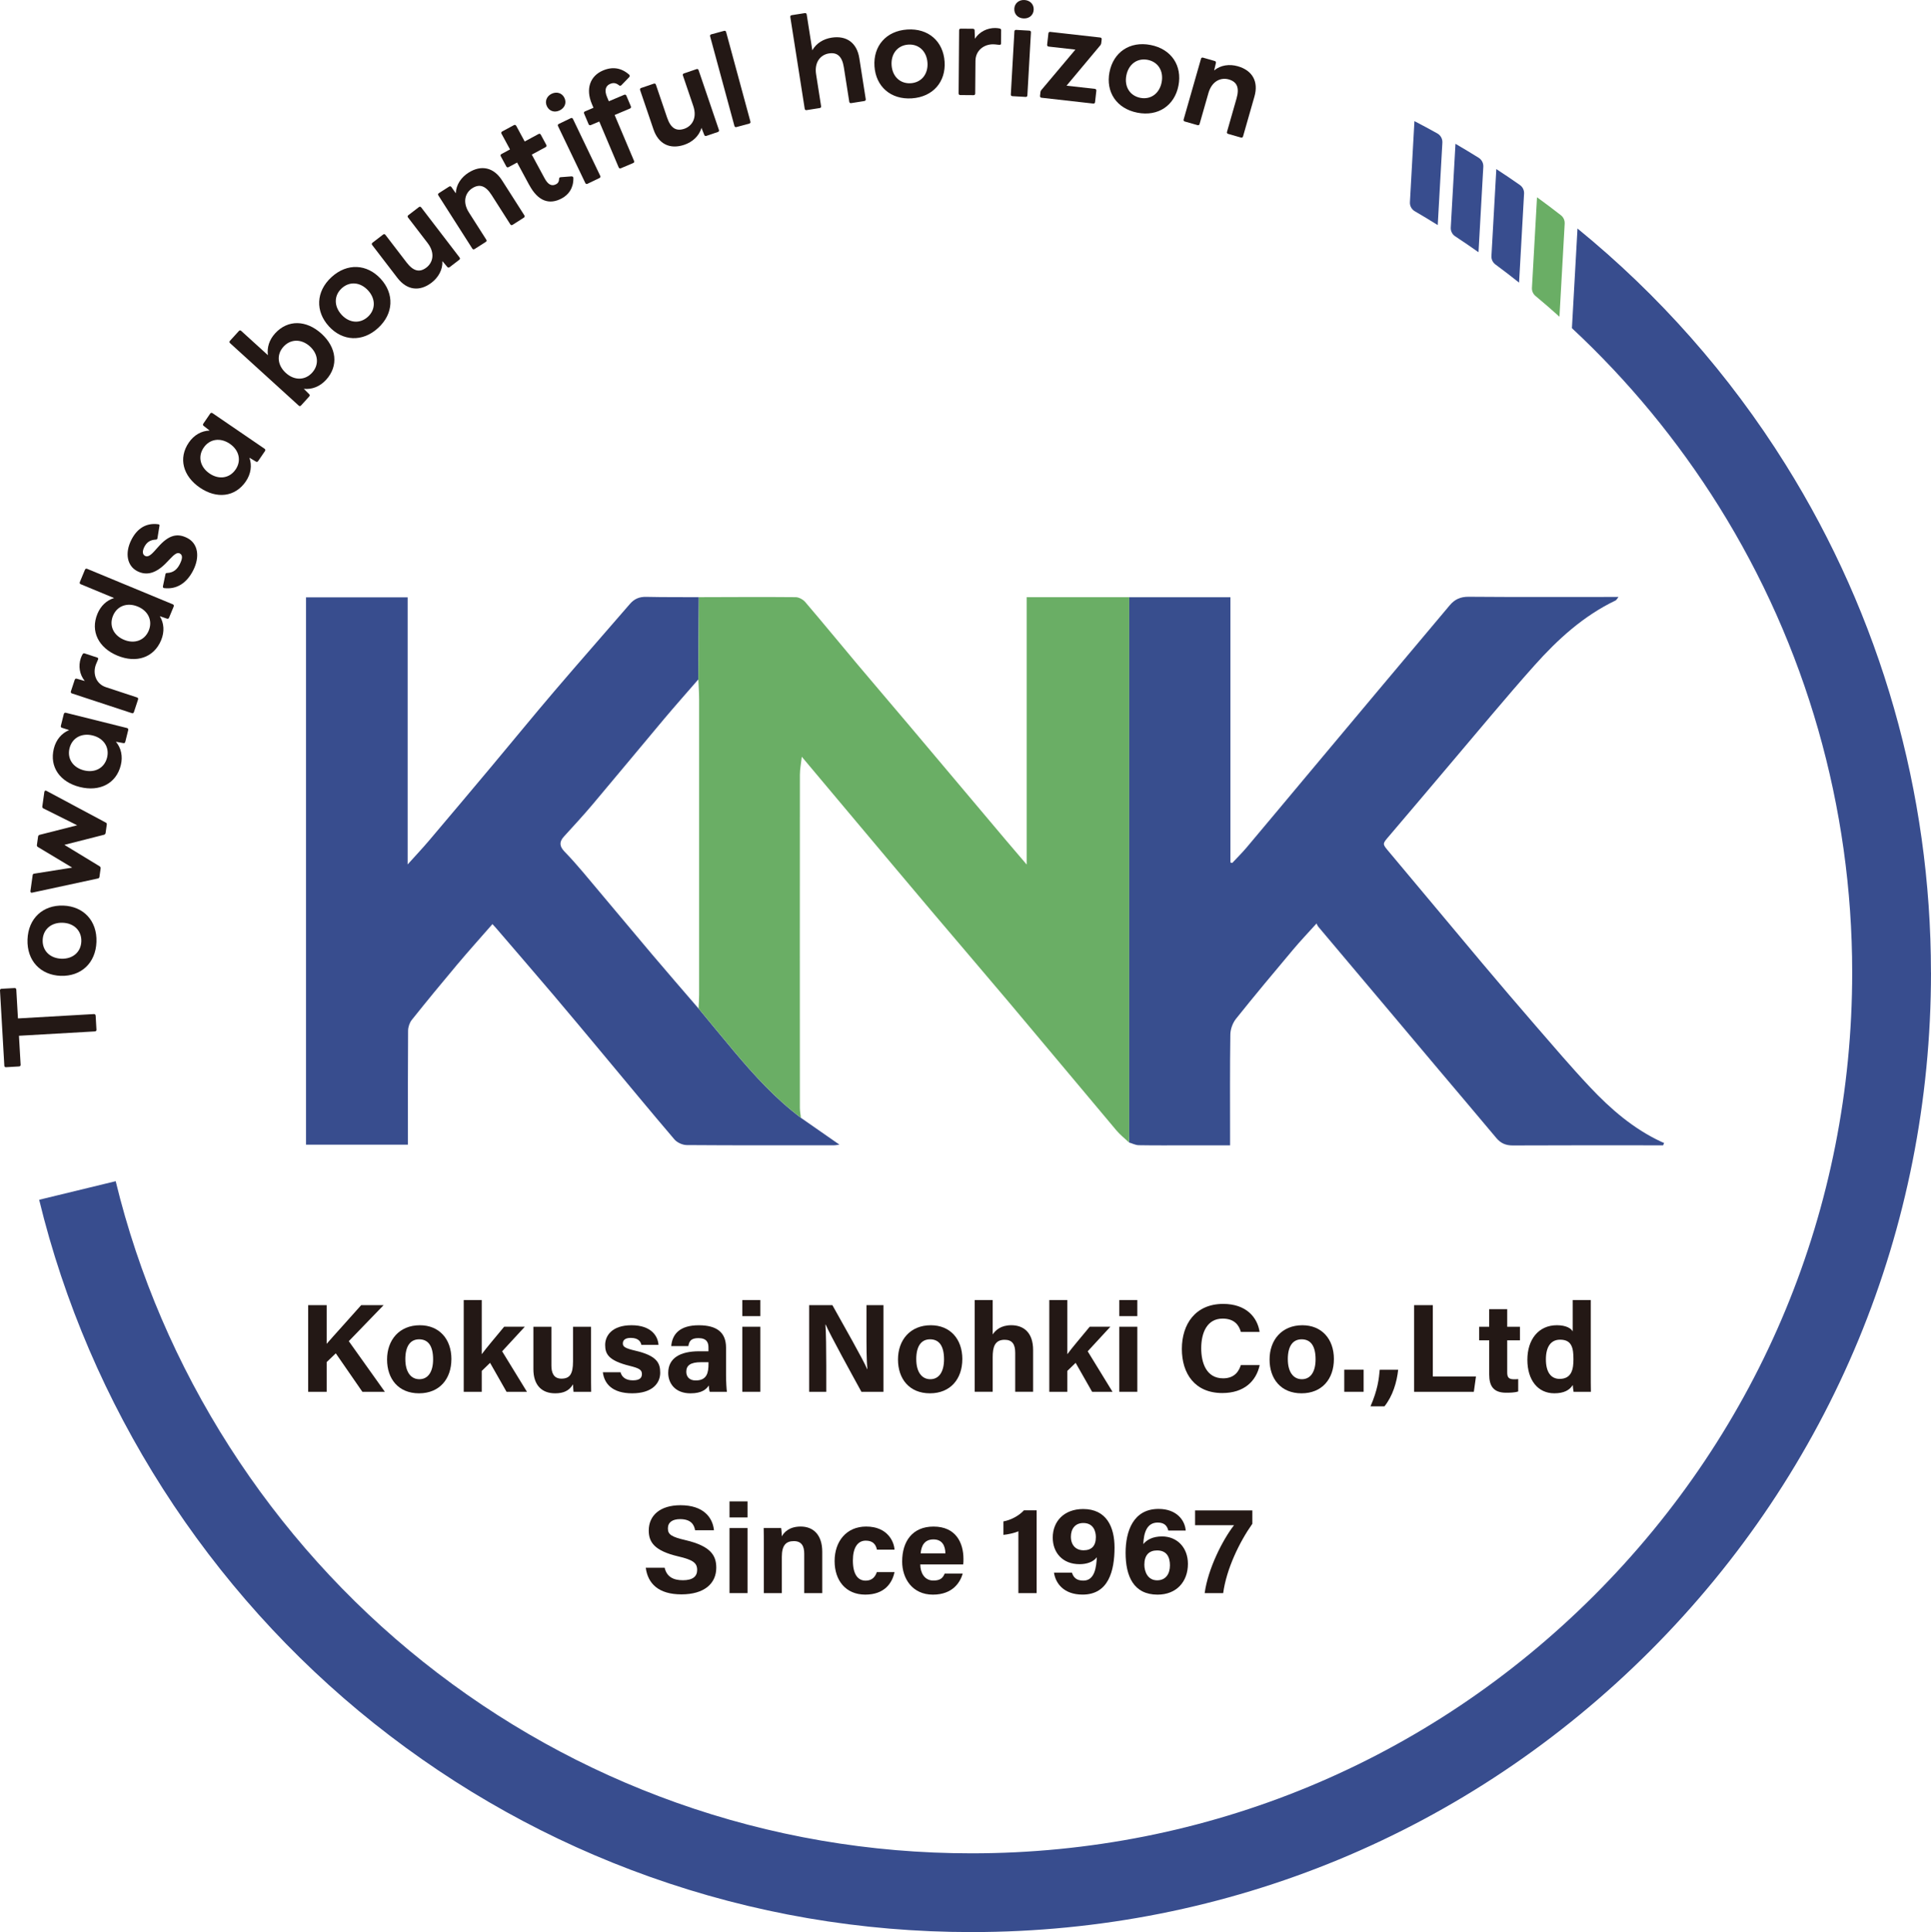
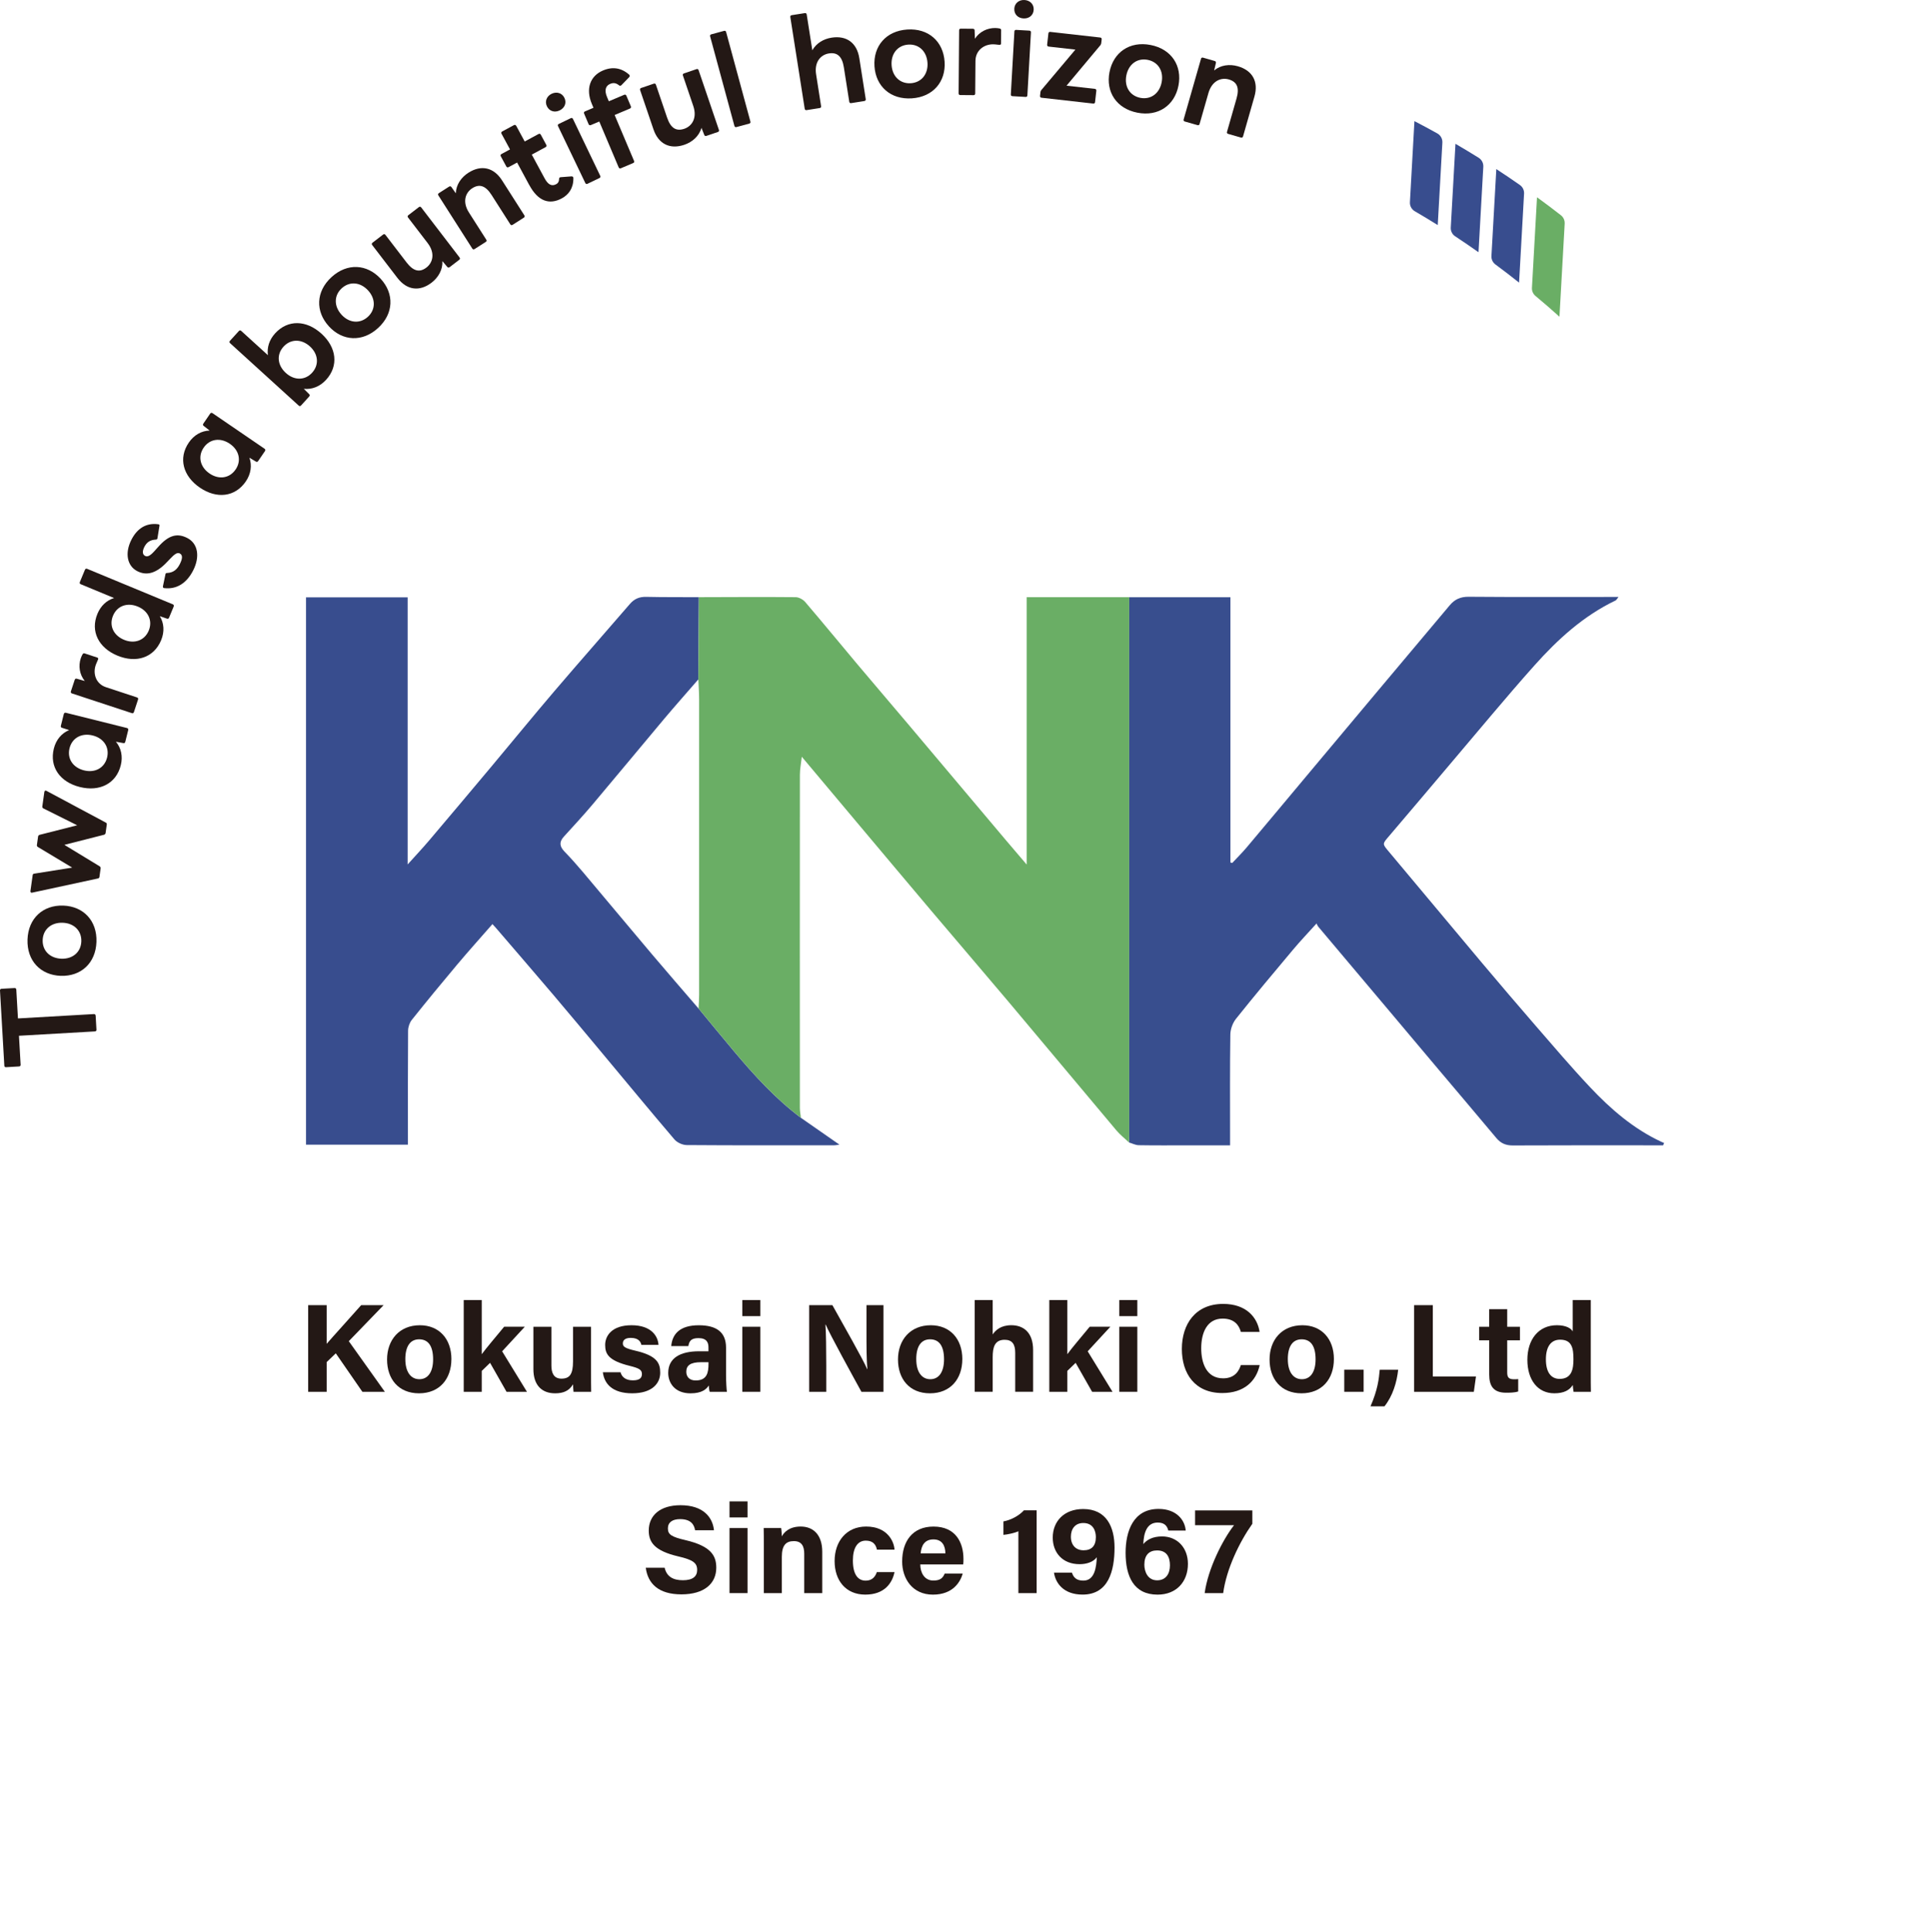
<svg xmlns="http://www.w3.org/2000/svg" id="_レイヤー_2" data-name="レイヤー 2" viewBox="0 0 945.34 945.76">
  <defs>
    <style>
      .cls-1 {
        fill: #384e8e;
      }

      .cls-1, .cls-2, .cls-3, .cls-4 {
        stroke-width: 0px;
      }

      .cls-2 {
        fill: #231815;
      }

      .cls-3 {
        fill: #384d8e;
      }

      .cls-4 {
        fill: #6aae65;
      }
    </style>
  </defs>
  <g id="_3" data-name=" 3">
    <g>
      <g>
        <path class="cls-1" d="M814.68,559.5c-.16.37-.33.76-.49,1.14h-3.81c-23.27,0-46.55-.06-69.82.06-3.4.01-5.86-1.06-8.01-3.63-9.61-11.49-19.32-22.9-28.98-34.36-8.07-9.56-16.1-19.15-24.17-28.72-11.35-13.48-22.72-26.94-34.06-40.41-.31-.37-.48-.87-.82-1.53-4.15,4.61-7.97,8.61-11.52,12.84-9.4,11.19-18.79,22.4-27.91,33.82-1.62,2.03-2.72,5.06-2.76,7.65-.25,16.65-.13,33.31-.13,49.97v4.32h-20.84c-7.96,0-15.93.07-23.89-.07-1.59-.03-3.17-.87-4.75-1.34.04-1.11.1-2.23.1-3.35,0-87.85,0-175.7,0-263.55h49.54v129.85c.31.07.61.16.9.23,2.38-2.55,4.87-5,7.11-7.66,10.27-12.19,20.48-24.44,30.71-36.66,10.94-13.08,21.88-26.15,32.85-39.21,11.92-14.2,23.88-28.38,35.79-42.59,2.44-2.92,5.27-4.22,9.28-4.18,22.9.19,45.8.09,68.7.09h4.65c-.76.93-.99,1.52-1.42,1.72-15.71,7.51-28.31,19.02-39.7,31.77-14.07,15.76-27.5,32.08-41.19,48.17-9.97,11.73-19.85,23.54-29.87,35.23-3.52,4.1-3.54,3.87-.16,7.89,15.19,18.07,30.28,36.24,45.47,54.31,8.69,10.32,17.45,20.6,26.29,30.79,8.79,10.12,17.48,20.35,26.67,30.1,10.14,10.77,21.28,20.4,34.9,26.73.45.21.9.39,1.35.58Z" />
        <path class="cls-3" d="M410.95,560.31c-.93.11-1.81.31-2.69.31-24.02.01-48.05.07-72.07-.11-2.03-.01-4.68-1.2-6-2.74-11.8-13.82-23.35-27.84-34.99-41.78-8.06-9.66-16.1-19.33-24.24-28.92-9.34-11-18.79-21.92-28.19-32.87-.48-.56-.99-1.09-1.69-1.85-5.85,6.69-11.68,13.17-17.28,19.83-7.5,8.91-14.9,17.92-22.17,27.02-1.11,1.39-1.83,3.51-1.85,5.3-.13,17.16-.08,34.31-.08,51.46v4.37h-49.89v-267.94h49.76v130.75c3.92-4.37,7.3-7.94,10.47-11.68,10.27-12.11,20.49-24.26,30.69-36.43,10.26-12.24,20.35-24.62,30.72-36.77,12.21-14.3,24.66-28.41,36.94-42.65,2.15-2.49,4.65-3.53,7.96-3.45,8.59.19,17.17.13,25.76.16-.09,13.42-.18,26.85-.26,40.26-5.6,6.46-11.27,12.86-16.78,19.39-11.68,13.9-23.23,27.91-34.95,41.79-4.55,5.38-9.32,10.56-14.08,15.77-2.36,2.59-2.11,4.78.25,7.24,3.13,3.24,6.14,6.62,9.05,10.06,11.28,13.37,22.46,26.82,33.75,40.18,7.56,8.94,15.24,17.77,22.87,26.64,5.76,6.96,11.48,13.95,17.29,20.86,9.97,11.86,20.36,23.3,32.83,32.66,6.2,4.31,12.39,8.63,18.84,13.11Z" />
        <path class="cls-4" d="M552.81,292.33c0,87.85,0,175.7,0,263.55,0,1.12-.06,2.24-.1,3.35-2.08-1.97-4.37-3.76-6.2-5.94-17.58-20.89-35.05-41.87-52.64-62.76-12.51-14.85-25.18-29.59-37.72-44.42-12.39-14.65-24.72-29.36-37.07-44.05-8.69-10.34-17.37-20.68-26.55-31.62-.37,3.36-.93,6.05-.93,8.74-.05,54.43-.04,108.85-.01,163.28,0,1.58.34,3.15.52,4.72-12.47-9.36-22.87-20.8-32.83-32.66-5.82-6.92-11.54-13.9-17.29-20.86.1-2.24.27-4.46.27-6.7.01-48.23.01-96.47,0-144.71,0-3.22-.25-6.44-.38-9.67.08-13.42.17-26.85.26-40.26,15.8-.04,31.6-.15,47.4,0,1.58.01,3.6,1.14,4.67,2.38,8.62,10.08,17.03,20.35,25.57,30.51,8.22,9.77,16.54,19.47,24.78,29.23,15.99,18.94,31.95,37.92,47.93,56.88,3.15,3.74,6.35,7.44,10.14,11.89v-130.88h50.18Z" />
      </g>
      <path class="cls-3" d="M703.87,110.19c-3.7-2.32-7.44-4.58-11.23-6.78-1.57-.91-2.5-2.62-2.4-4.43l2.21-39.69c3.78,1.95,7.52,3.96,11.23,6.04,1.61.9,2.55,2.64,2.45,4.48l-2.27,40.38Z" />
      <path class="cls-3" d="M723.82,123.47c-3.76-2.66-7.56-5.26-11.41-7.79-1.44-.94-2.27-2.57-2.17-4.29l2.3-41c3.82,2.22,7.61,4.51,11.37,6.85,1.49.93,2.35,2.61,2.26,4.37l-2.35,41.85Z" />
      <path class="cls-3" d="M732.55,82.77c3.88,2.53,7.73,5.12,11.53,7.79,1.37.96,2.14,2.56,2.04,4.23l-2.44,43.55c-3.8-3.04-7.67-6-11.58-8.89-1.31-.97-2.04-2.52-1.95-4.14l2.39-42.54Z" />
      <path class="cls-4" d="M766.01,109.44l-2.56,45.59c-3.85-3.47-7.76-6.86-11.74-10.17-1.17-.97-1.82-2.44-1.73-3.96l2.48-44.34c3.95,2.85,7.85,5.8,11.7,8.81,1.25.97,1.93,2.5,1.84,4.08Z" />
-       <path class="cls-3" d="M945.34,476.04c0,125.46-48.86,243.42-137.58,332.14-88.73,88.71-206.69,137.58-332.15,137.58-54.07,0-107.08-9.11-157.57-27.09-48.78-17.35-94.16-42.6-134.83-74.99-81.37-64.82-139.64-155.87-164.04-256.39l37.47-9.09c22.4,92.25,75.88,175.81,150.59,235.31,37.34,29.74,78.98,52.91,123.74,68.84,46.33,16.5,94.98,24.86,144.63,24.86,115.16,0,223.45-44.85,304.88-126.28,81.44-81.44,126.28-189.71,126.28-304.87,0-81-22.59-159.93-65.3-228.25-20.17-32.23-44.37-61.53-71.91-87.17l2.73-48.77c39.87,32.49,74.35,71.47,101.87,115.5,46.55,74.46,71.17,160.46,71.17,248.69Z" />
      <g>
        <path class="cls-2" d="M46.46,504.88l-37.18,2.13.82,14.22c.03.46-.3.77-.77.8l-6.36.37c-.52.03-.83-.24-.85-.71L0,484.86c-.03-.52.24-.82.76-.85l6.36-.36c.46-.03.83.24.86.76l.81,14.11,37.18-2.13c.52-.03.83.3.86.82l.39,6.82c.03.46-.24.83-.76.86Z" />
        <path class="cls-2" d="M29.77,477.68c-9.9-.35-16.66-7.37-16.3-17.79.37-10.42,7.61-16.94,17.51-16.6,9.84.35,16.61,7.36,16.24,17.78-.37,10.42-7.61,16.94-17.45,16.6ZM39.81,460.82c.18-5.21-3.57-8.94-9.12-9.13-5.61-.2-9.62,3.25-9.8,8.47-.18,5.21,3.57,8.93,9.18,9.13,5.56.19,9.56-3.26,9.74-8.47Z" />
        <path class="cls-2" d="M47.93,430.02l-32.21,6.94c-.12.04-.24.03-.29.02-.4-.05-.59-.37-.53-.83l1.09-7.74c.06-.46.28-.72.81-.76l18.55-2.95-16.78-10.08c-.38-.23-.57-.55-.5-1.01l.57-4.07c.06-.46.28-.72.77-.89l18.38-4.67-16.51-8.23c-.44-.18-.62-.56-.56-1.02l.99-7.06c.08-.57.53-.86,1.01-.56l29.05,15.54c.44.18.57.55.5,1.01l-.57,4.07c-.07.46-.28.72-.77.89l-19.41,4.94,17.25,10.49c.37.28.56.6.49,1.06l-.57,4.07c-.06.46-.28.78-.76.83Z" />
        <path class="cls-2" d="M39.1,385.25c-9.72-2.42-14.98-9.82-12.74-18.82,1.09-4.38,3.86-7.57,7.51-9.05l-3.48-1.11c-.56-.14-.7-.53-.58-1.04l1.42-5.68c.13-.51.49-.77,1-.65l29.95,7.47c.51.13.7.53.58,1.04l-1.41,5.68c-.13.51-.44.79-1,.65l-3.6-.66c2.53,3.02,3.48,7.13,2.38,11.52-2.24,8.99-10.36,13.06-20.02,10.65ZM52.42,370.85c1.26-5.06-1.64-9.48-7.03-10.83-5.45-1.36-10.09,1.19-11.35,6.24-1.26,5.06,1.64,9.48,7.09,10.84,5.39,1.35,10.03-1.2,11.29-6.26Z" />
        <path class="cls-2" d="M64.55,349.09l-29.32-9.65c-.49-.16-.68-.53-.52-1.02l1.85-5.61c.15-.44.49-.75,1.04-.57l3.9,1.1c-2.61-3.18-3.18-7.39-1.97-11.07.29-.88.6-1.45.91-2.02.27-.46.6-.53,1.04-.39l6.11,2.01c.49.16.57.49.44.88-.27.83-.8,1.69-1.22,2.95-1.38,4.18.18,9.08,5.08,10.69l15.18,5c.49.16.68.53.52,1.02l-2.03,6.16c-.16.49-.53.68-1.02.52Z" />
        <path class="cls-2" d="M57.52,320.95c-9.26-3.83-13.37-11.93-9.82-20.49,1.64-3.96,4.57-6.64,8.15-7.72l-16.32-6.76c-.48-.2-.64-.58-.44-1.06l2.48-5.99c.2-.48.6-.69,1.08-.49l41.95,17.37c.48.2.62.63.42,1.11l-2.24,5.4c-.2.48-.55.71-1.08.49l-3.46-1.18c2.06,3.36,2.38,7.57.65,11.74-3.54,8.56-12.17,11.39-21.38,7.57ZM72.82,308.67c1.99-4.82-.22-9.62-5.36-11.75-5.19-2.15-10.15-.32-12.14,4.5-1.99,4.82.22,9.62,5.41,11.77,5.14,2.13,10.1.29,12.09-4.52Z" />
        <path class="cls-2" d="M80.39,287.89c-.13,0-.18-.03-.28-.08-.31-.16-.41-.47-.33-.88l1.22-5.82.05-.23c.16-.31.5-.46.86-.41,3-.15,4.81-1.77,6.07-4.24,1.24-2.42,1.7-4.46.05-5.31-1.24-.63-2.54.26-4.97,2.85l-1.13,1.18c-5.52,5.96-10.3,6.9-14.73,4.63-4.95-2.53-6.21-8.84-2.86-15.39,2.85-5.57,7.25-8.32,13.05-7.57.13,0,.31.03.41.08.26.13.36.44.25.78l-.96,5.95c0,.13-.05.23-.11.34-.13.26-.39.38-.78.38-2.33.11-4.23,1.02-5.5,3.5-.95,1.85-1.17,3.69.32,4.46,1.34.69,2.77-.21,5.18-3.01l1.05-1.16c5.39-6.22,9.65-7.03,14.44-4.58,5.31,2.72,6.26,9.26,2.86,15.9-3.22,6.29-8.17,9.35-14.17,8.62Z" />
        <path class="cls-2" d="M97.84,238.7c-8.27-5.66-10.63-14.42-5.4-22.07,2.55-3.73,6.25-5.76,10.19-5.87l-2.88-2.25c-.48-.33-.47-.74-.18-1.18l3.3-4.83c.29-.43.73-.56,1.16-.26l25.49,17.42c.43.29.47.74.18,1.17l-3.3,4.83c-.3.43-.68.59-1.16.26l-3.14-1.87c1.32,3.71.78,7.9-1.77,11.63-5.23,7.65-14.25,8.64-22.48,3.02ZM115.34,229.83c2.94-4.3,1.77-9.46-2.83-12.6-4.64-3.17-9.87-2.4-12.81,1.91-2.94,4.3-1.76,9.46,2.87,12.63,4.59,3.14,9.82,2.37,12.76-1.94Z" />
        <path class="cls-2" d="M148.75,190.34l2.58,2.58c.43.39.33.85.02,1.19l-3.97,4.37c-.35.39-.76.41-1.15.05l-33.59-30.55c-.39-.35-.41-.76-.06-1.15l4.36-4.8c.35-.39.76-.41,1.15-.05l13.07,11.88c-.51-3.75.63-7.49,3.51-10.66,6.23-6.86,15.31-6.59,22.72.15,7.37,6.7,8.5,15.71,2.26,22.56-3.04,3.34-6.99,4.84-10.9,4.41ZM152.8,182.44c3.51-3.86,3.05-9.12-1.06-12.86-4.16-3.78-9.44-3.73-12.95.12-3.51,3.86-3.01,9.08,1.14,12.86,4.11,3.74,9.36,3.74,12.87-.12Z" />
        <path class="cls-2" d="M161.03,159.75c-6.69-7.3-6.44-17.04,1.25-24.09,7.68-7.05,17.42-6.46,24.11.84,6.66,7.26,6.4,17-1.29,24.05-7.68,7.05-17.42,6.46-24.07-.79ZM180.09,155.08c3.84-3.52,3.87-8.81.11-12.91-3.8-4.14-9.07-4.57-12.91-1.05-3.84,3.52-3.87,8.81-.07,12.95,3.76,4.1,9.03,4.53,12.87,1.01Z" />
        <path class="cls-2" d="M194.58,136.07l-12.37-16.13c-.32-.41-.22-.86.15-1.14l5.19-3.98c.41-.32.82-.26,1.14.15l10.36,13.51c3.28,4.27,6.36,5.05,9.71,2.48,3.17-2.43,4.36-7.07.59-11.99l-9.59-12.5c-.32-.41-.26-.82.15-1.14l5.15-3.95c.41-.32.82-.26,1.14.15l18.78,24.5c.32.41.26.82-.15,1.14l-4.69,3.59c-.37.28-.83.34-1.18-.11l-2.39-2.84c.23,4.2-2.01,8.04-5.27,10.54-5.98,4.58-12.17,3.64-16.72-2.29Z" />
        <path class="cls-2" d="M231.22,121.68l-16.61-26.02c-.28-.44-.19-.84.25-1.12l4.98-3.18c.39-.25.86-.27,1.17.22l2.14,3.03c.13-4.21,2.65-7.8,6.16-10.05,6.35-4.05,12.44-2.58,16.46,3.72l10.94,17.14c.28.44.14.87-.25,1.12l-5.52,3.52c-.44.28-.84.19-1.12-.25l-9.16-14.36c-2.9-4.54-5.9-5.58-9.46-3.31-3.37,2.15-4.95,6.67-1.62,11.89l8.47,13.28c.28.44.19.84-.25,1.12l-5.47,3.49c-.44.28-.84.19-1.12-.25Z" />
        <path class="cls-2" d="M259.15,90.67l-6-11.11-4.18,2.26c-.46.25-.88.08-1.1-.33l-2.7-4.99c-.25-.46-.13-.85.33-1.1l4.18-2.26-4.16-7.69c-.22-.41-.13-.85.33-1.1l5.76-3.11c.41-.22.88-.08,1.1.33l4.16,7.69,6.78-3.66c.46-.25.85-.13,1.1.33l2.7,4.99c.22.41.13.85-.33,1.1l-6.78,3.66,6.25,11.57c1.68,3.11,3.47,4.11,5.72,2.9.92-.49,1.36-1.26,1.4-2.53-.02-.52.26-.86.77-.88l5.38-.41c.34.02.6.14.74.39.08.15.14.38.1.67,0,4.87-2.41,7.96-5.67,9.72-6.17,3.33-11.67,1.31-15.86-6.44Z" />
        <path class="cls-2" d="M267.75,52.02c-1.15-2.4-.13-4.95,2.33-6.13,2.46-1.18,5.08-.38,6.24,2.02,1.18,2.45.13,4.95-2.33,6.13-2.45,1.18-5.06.44-6.24-2.02ZM273.57,60.66l5.85-2.81c.47-.23.86-.09,1.08.38l13.35,27.84c.23.47.09.86-.38,1.08l-5.85,2.81c-.47.23-.86.09-1.08-.38l-13.35-27.84c-.23-.47-.09-.86.38-1.08Z" />
        <path class="cls-2" d="M302.88,81.94l-9.5-22.46-4.16,1.76c-.43.18-.88,0-1.06-.43l-2.21-5.23c-.2-.48,0-.88.43-1.06l4.16-1.76-.81-1.92c-3.07-7.25-.92-13.63,5.48-16.34,4.69-1.99,9.01-1.3,12.82,2.06.1.08.14.19.19.3.14.32.07.6-.19.9l-3.81,3.94c-.08.1-.24.17-.35.21-.27.11-.53.1-.82-.16-1.58-1.22-2.82-1.32-4.37-.67-2.24.95-2.88,3.17-1.48,6.47l.86,2.03,7.52-3.18c.43-.18.86-.05,1.06.43l2.21,5.23c.18.43,0,.88-.43,1.06l-7.52,3.18,9.5,22.46c.2.48.05.86-.43,1.06l-6.03,2.55c-.43.18-.86.05-1.06-.43Z" />
        <path class="cls-2" d="M319.92,63.34l-6.55-19.25c-.17-.49.07-.88.51-1.03l6.2-2.11c.49-.17.86.01,1.03.51l5.48,16.12c1.74,5.1,4.4,6.82,8.41,5.46,3.78-1.29,6.4-5.3,4.4-11.16l-5.07-14.92c-.17-.49.01-.86.51-1.03l6.14-2.09c.49-.17.86.01,1.03.51l9.94,29.23c.17.49-.01.86-.51,1.03l-5.59,1.9c-.44.15-.9.06-1.08-.49l-1.36-3.45c-1.13,4.06-4.48,6.97-8.38,8.3-7.13,2.42-12.7-.45-15.11-7.53Z" />
        <path class="cls-2" d="M359.54,61.63l-11.89-43.83c-.14-.5.07-.86.57-.99l6.26-1.7c.5-.14.86.07,1,.57l11.89,43.83c.14.5-.07.86-.57.99l-6.26,1.7c-.5.14-.86-.07-.99-.57Z" />
        <path class="cls-2" d="M393.95,53.22l-7.04-44.86c-.08-.52.16-.85.68-.93l6.41-1.01c.51-.08.85.16.93.68l2.75,17.51c1.97-3.48,5.52-5.56,9.41-6.17,7.44-1.17,12.43,2.62,13.59,10l3.15,20.09c.08.51-.22.85-.67.93l-6.47,1.02c-.52.08-.85-.16-.93-.68l-2.64-16.82c-.83-5.32-3.17-7.48-7.34-6.82-3.95.62-7.21,4.12-6.25,10.24l2.44,15.56c.08.52-.16.85-.68.93l-6.41,1.01c-.52.08-.85-.16-.93-.68Z" />
        <path class="cls-2" d="M428.11,32.47c-.66-9.88,5.64-17.33,16.04-18.02,10.4-.69,17.63,5.85,18.29,15.73.66,9.82-5.64,17.27-16.04,17.96-10.4.69-17.63-5.85-18.29-15.67ZM445.9,40.74c5.2-.35,8.52-4.46,8.16-10.01-.38-5.61-4.22-9.24-9.42-8.89-5.2.35-8.52,4.46-8.15,10.07.37,5.55,4.21,9.18,9.41,8.83Z" />
        <path class="cls-2" d="M469.3,45.7l.25-30.87c0-.52.3-.81.82-.8l5.91.05c.46,0,.87.24.86.82l.14,4.06c2.23-3.46,6.07-5.28,9.95-5.25.93,0,1.56.13,2.2.25.52.12.69.41.69.87l-.05,6.43c0,.52-.29.69-.7.69-.87,0-1.85-.25-3.18-.26-4.4-.04-8.59,2.94-8.64,8.1l-.13,15.99c0,.52-.29.81-.82.8l-6.49-.05c-.52,0-.81-.3-.8-.82Z" />
        <path class="cls-2" d="M497.47,14.63l6.48.37c.52.03.79.34.76.86l-1.75,30.82c-.03.52-.33.79-.86.76l-6.48-.37c-.52-.03-.79-.34-.76-.86l1.75-30.82c.03-.52.34-.79.86-.76ZM496.56,4.25c.15-2.66,2.28-4.39,5-4.24,2.72.16,4.64,2.12,4.49,4.78-.16,2.72-2.28,4.39-5,4.24-2.72-.16-4.64-2.06-4.48-4.78Z" />
        <path class="cls-2" d="M509.16,46.93l.22-1.96c.04-.34.25-.67.46-.94l16.63-19.75-13.12-1.48c-.46-.05-.77-.44-.71-.95l.62-5.53c.06-.52.44-.77.9-.71l24.46,2.76c.52.06.77.38.72.9l-.22,1.9c-.04.35-.19.62-.4.95l-16.58,19.82,13.87,1.56c.52.06.77.44.71.95l-.62,5.53c-.06.52-.38.77-.9.72l-25.33-2.86c-.46-.05-.77-.38-.72-.9Z" />
        <path class="cls-2" d="M543.16,35.33c1.89-9.72,9.89-15.3,20.12-13.31,10.23,1.99,15.54,10.17,13.65,19.89-1.88,9.66-9.88,15.25-20.11,13.25-10.23-2-15.54-10.17-13.66-19.84ZM558.24,47.89c5.12,1,9.38-2.12,10.45-7.58,1.08-5.51-1.71-10.01-6.82-11.01-5.12-1-9.38,2.12-10.46,7.64-1.06,5.46,1.72,9.95,6.84,10.95Z" />
        <path class="cls-2" d="M579.47,58.46l8.49-29.68c.14-.5.5-.7,1-.56l5.68,1.63c.45.13.77.46.61,1.02l-.85,3.61c3.24-2.69,7.6-3.19,11.61-2.04,7.24,2.07,10.17,7.61,8.12,14.79l-5.59,19.55c-.14.5-.56.68-1,.56l-6.29-1.8c-.5-.14-.7-.5-.56-1l4.68-16.37c1.48-5.18.27-8.11-3.79-9.28-3.84-1.1-8.27.71-9.98,6.66l-4.33,15.15c-.14.5-.5.7-1,.56l-6.24-1.78c-.5-.14-.7-.5-.56-1Z" />
      </g>
      <g>
        <path class="cls-2" d="M150.86,638.88h9.06v18.93c2.79-3.27,11.53-12.83,16.89-18.93h10.98l-17.04,17.63,17.66,24.79h-11l-13.02-18.84-4.47,4.28v14.57h-9.06v-42.42Z" />
        <path class="cls-2" d="M220.98,665.31c0,9.64-5.77,16.72-15.85,16.72s-15.64-7.05-15.64-16.55,5.94-16.77,16.06-16.77c9.37,0,15.44,6.62,15.44,16.6ZM198.44,665.37c0,6.13,2.64,9.76,6.88,9.76s6.71-3.63,6.71-9.71c0-6.66-2.45-9.82-6.84-9.82-4.09,0-6.76,3.03-6.76,9.76Z" />
        <path class="cls-2" d="M235.85,662.88c2.34-3.18,6.57-8.12,10.96-13.44h10.11l-11.1,12.03,12.15,19.82h-9.99l-8.06-14.17-4.08,3.95v10.22h-8.82v-44.91h8.82v26.5Z" />
        <path class="cls-2" d="M289.35,672.04c0,3.07,0,6.41.06,9.25h-8.64c-.12-.85-.18-2.56-.24-3.67-1.89,3.2-4.7,4.41-8.77,4.41-6.49,0-10.63-3.94-10.63-11.84v-20.74h8.81v18.98c0,3.52,1.09,6.42,4.91,6.42,4.02,0,5.68-2.14,5.68-8.45v-16.95h8.82v22.59Z" />
        <path class="cls-2" d="M303.79,671.72c.67,2.54,2.74,3.96,6.03,3.96s4.44-1.17,4.44-3.1c0-2.04-1.37-2.85-5.93-3.97-10.37-2.56-12.07-5.77-12.07-10.26s3.31-9.64,12.91-9.64,12.93,5.27,13.2,9.59h-8.38c-.28-1.18-1.07-3.4-5.21-3.4-2.92,0-3.86,1.29-3.86,2.72,0,1.58.99,2.35,6.16,3.56,10.62,2.47,12.13,6.11,12.13,10.78,0,5.27-4.01,10.07-13.72,10.07s-13.66-4.67-14.36-10.31h8.66Z" />
        <path class="cls-2" d="M355.44,673.07c0,3.03.25,7.46.43,8.23h-8.42c-.25-.63-.43-2.31-.45-3.11-1.15,1.79-3.32,3.85-8.95,3.85-7.68,0-10.92-5.05-10.92-9.99,0-7.26,5.83-10.6,15.16-10.6h4.54v-1.95c0-2.26-.81-4.49-4.9-4.49-3.72,0-4.54,1.58-4.94,3.89h-8.38c.48-5.66,3.98-10.24,13.66-10.18,8.53.05,13.17,3.39,13.17,10.97v13.39ZM346.85,666.8h-3.59c-5.31,0-7.28,1.62-7.28,4.69,0,2.31,1.42,4.25,4.58,4.25,5.6,0,6.29-3.9,6.29-8.1v-.84Z" />
        <path class="cls-2" d="M363.42,636.38h8.82v7.86h-8.82v-7.86ZM363.42,649.45h8.82v31.84h-8.82v-31.84Z" />
        <path class="cls-2" d="M396.13,681.29v-42.42h11.37c5.3,9.52,15.09,26.7,17.04,31.32h.12c-.48-4.43-.47-11.79-.47-18.75v-12.57h8.31v42.42h-10.78c-4.56-8.29-15.41-28.02-17.51-32.92h-.12c.31,3.71.41,12.42.41,20.02v12.9h-8.37Z" />
        <path class="cls-2" d="M471.11,665.31c0,9.64-5.77,16.72-15.85,16.72s-15.64-7.05-15.64-16.55,5.94-16.77,16.06-16.77c9.37,0,15.44,6.62,15.44,16.6ZM448.57,665.37c0,6.13,2.64,9.76,6.88,9.76s6.71-3.63,6.71-9.71c0-6.66-2.45-9.82-6.84-9.82-4.09,0-6.76,3.03-6.76,9.76Z" />
        <path class="cls-2" d="M485.98,636.38v16.82c1.4-2.06,3.98-4.5,9.12-4.5,5.94,0,10.67,3.51,10.67,12.15v20.43h-8.76v-19.11c0-4.14-1.47-6.34-5.17-6.34-4.9,0-5.86,3.64-5.86,8.56v16.89h-8.82v-44.91h8.82Z" />
        <path class="cls-2" d="M522.52,662.88c2.34-3.18,6.57-8.12,10.96-13.44h10.11l-11.1,12.03,12.15,19.82h-9.99l-8.06-14.17-4.08,3.95v10.22h-8.82v-44.91h8.82v26.5Z" />
        <path class="cls-2" d="M547.97,636.38h8.82v7.86h-8.82v-7.86ZM547.97,649.45h8.82v31.84h-8.82v-31.84Z" />
        <path class="cls-2" d="M616.69,668.22c-1.71,7.91-7.67,13.68-18.29,13.68-13.45,0-19.81-9.52-19.81-21.58s6.56-22.05,20.25-22.05c11.29,0,16.77,6.63,17.81,13.72h-9.17c-.89-3.27-3.16-6.53-8.93-6.53-7.56,0-10.48,6.8-10.48,14.52,0,7.17,2.53,14.72,10.73,14.72,5.98,0,7.87-4.01,8.67-6.48h9.23Z" />
        <path class="cls-2" d="M653.02,665.31c0,9.64-5.77,16.72-15.85,16.72s-15.64-7.05-15.64-16.55,5.94-16.77,16.06-16.77c9.37,0,15.44,6.62,15.44,16.6ZM630.47,665.37c0,6.13,2.64,9.76,6.88,9.76s6.71-3.63,6.71-9.71c0-6.66-2.45-9.82-6.84-9.82-4.09,0-6.76,3.03-6.76,9.76Z" />
        <path class="cls-2" d="M658.1,681.29v-10.81h9.47v10.81h-9.47Z" />
        <path class="cls-2" d="M670.94,688.42c3.56-8.19,4.12-13.45,4.52-17.92h9.03c-.65,6.08-2.67,12.88-6.73,17.92h-6.83Z" />
        <path class="cls-2" d="M692.28,638.88h9.17v34.9h21.13l-1.05,7.52h-29.25v-42.42Z" />
        <path class="cls-2" d="M724.14,649.45h4.91v-8.62h8.82v8.62h6.24v6.63h-6.24v15.72c0,2.42.74,3.36,3.37,3.36.49,0,1.35,0,2.01-.1v6.07c-1.75.59-4.15.61-5.93.61-6.21,0-8.26-3.32-8.26-8.89v-16.75h-4.91v-6.63Z" />
        <path class="cls-2" d="M778.78,636.38v36.16c0,2.9,0,5.84.06,8.75h-8.48c-.18-.96-.35-2.6-.4-3.33-1.54,2.51-4.28,4.06-9.04,4.06-8.05,0-13.18-6.47-13.18-16.4s5.45-16.92,14.46-16.92c4.58,0,7.04,1.62,7.75,3.04v-15.37h8.82ZM756.81,665.4c0,6.21,2.42,9.57,6.73,9.57,6.06,0,6.76-5.06,6.76-9.63,0-5.44-.77-9.56-6.53-9.56-4.63,0-6.96,3.62-6.96,9.63Z" />
      </g>
      <g>
        <path class="cls-2" d="M325.38,767.4c.97,4.26,4.02,6.13,8.93,6.13s6.99-1.93,6.99-5.04c0-3.45-2.04-4.95-9.3-6.64-11.54-2.71-14.4-6.91-14.4-12.63,0-7.39,5.53-12.41,15.57-12.41,11.26,0,15.75,6.05,16.36,12.26h-9.24c-.44-2.61-1.89-5.45-7.35-5.45-3.72,0-5.97,1.54-5.97,4.55s1.8,4.15,8.65,5.74c12.34,2.91,15.04,7.5,15.04,13.48,0,7.75-5.86,13.06-17.07,13.06s-16.44-5.3-17.45-13.03h9.24Z" />
        <path class="cls-2" d="M357.14,734.93h8.82v7.86h-8.82v-7.86ZM357.14,747.99h8.82v31.84h-8.82v-31.84Z" />
        <path class="cls-2" d="M373.93,756.01c0-2.71,0-5.67-.06-8.02h8.54c.18.82.29,3.03.34,4.06,1.08-2,3.66-4.8,9.24-4.8,6.4,0,10.55,4.32,10.55,12.32v20.26h-8.82v-19.28c0-3.58-1.19-6.17-5.08-6.17s-5.89,2.08-5.89,7.71v17.75h-8.82v-23.82Z" />
        <path class="cls-2" d="M437.92,769.54c-1.1,5.31-4.83,11.03-14.32,11.03s-15.01-6.86-15.01-16.43,5.74-16.89,15.43-16.89c10.74,0,13.72,7.7,13.9,11.31h-8.61c-.54-2.59-2.01-4.41-5.46-4.41-4.03,0-6.31,3.53-6.31,9.71,0,6.78,2.42,9.87,6.28,9.87,3.03,0,4.65-1.79,5.44-4.18h8.66Z" />
        <path class="cls-2" d="M450.53,765.8c0,3.98,2,7.88,6.39,7.88,3.67,0,4.72-1.47,5.56-3.4h8.83c-1.13,3.9-4.61,10.3-14.61,10.3s-15.04-7.84-15.04-16.2c0-9.99,5.13-17.12,15.35-17.12,10.94,0,14.66,7.91,14.66,15.86,0,1.08,0,1.78-.12,2.68h-21.02ZM462.83,760.38c-.06-3.71-1.54-6.83-5.84-6.83s-5.92,2.91-6.28,6.83h12.11Z" />
        <path class="cls-2" d="M498.56,779.83v-30.27c-1.88.87-5.3,1.58-7.32,1.76v-6.58c3.84-.71,7.72-2.89,10.04-5.43h6.22v40.52h-8.94Z" />
        <path class="cls-2" d="M524.78,769.82c.76,2.37,2.2,3.89,5.6,3.89,5.72,0,6.34-6.94,6.58-11.44-1.71,2.33-4.92,3.4-8.46,3.4-8.38,0-13.12-5.72-13.12-13.01,0-7.94,5.53-13.99,14.9-13.99,11.44,0,15.35,8.84,15.35,18.84,0,11.39-2.92,23.05-15.64,23.05-9.43,0-13.27-5.75-14-10.74h8.8ZM524.27,752.22c0,4.12,2.4,6.65,6.2,6.65s6.02-2,6.02-6.46c0-2.72-1.12-6.89-6.14-6.89-4.08,0-6.08,2.93-6.08,6.7Z" />
        <path class="cls-2" d="M571.96,749.21c-.5-2-1.65-3.91-5.17-3.91-5.42,0-6.84,5.09-7.08,10.54,1.71-2.08,4.58-3.75,9.17-3.75,7.42,0,12.68,5.47,12.68,13.43,0,8.64-5.53,15.06-14.86,15.06-11.74,0-15.65-9.04-15.65-20.48,0-10.54,3.73-21.48,16.14-21.48,8.8,0,12.9,5.51,13.29,10.59h-8.51ZM572.76,766.24c0-3.85-1.43-7.3-6.29-7.3-3.93,0-6.24,2.3-6.24,6.99,0,3.28,1.57,7.64,6.26,7.64,4.29,0,6.27-3.23,6.27-7.33Z" />
        <path class="cls-2" d="M613.1,739.35v6.54c-6.42,9.08-12.7,22.21-14.28,33.95h-9.06c1.6-11.91,8.85-26.18,14.37-33.24h-19.06v-7.24h28.03Z" />
      </g>
    </g>
  </g>
</svg>